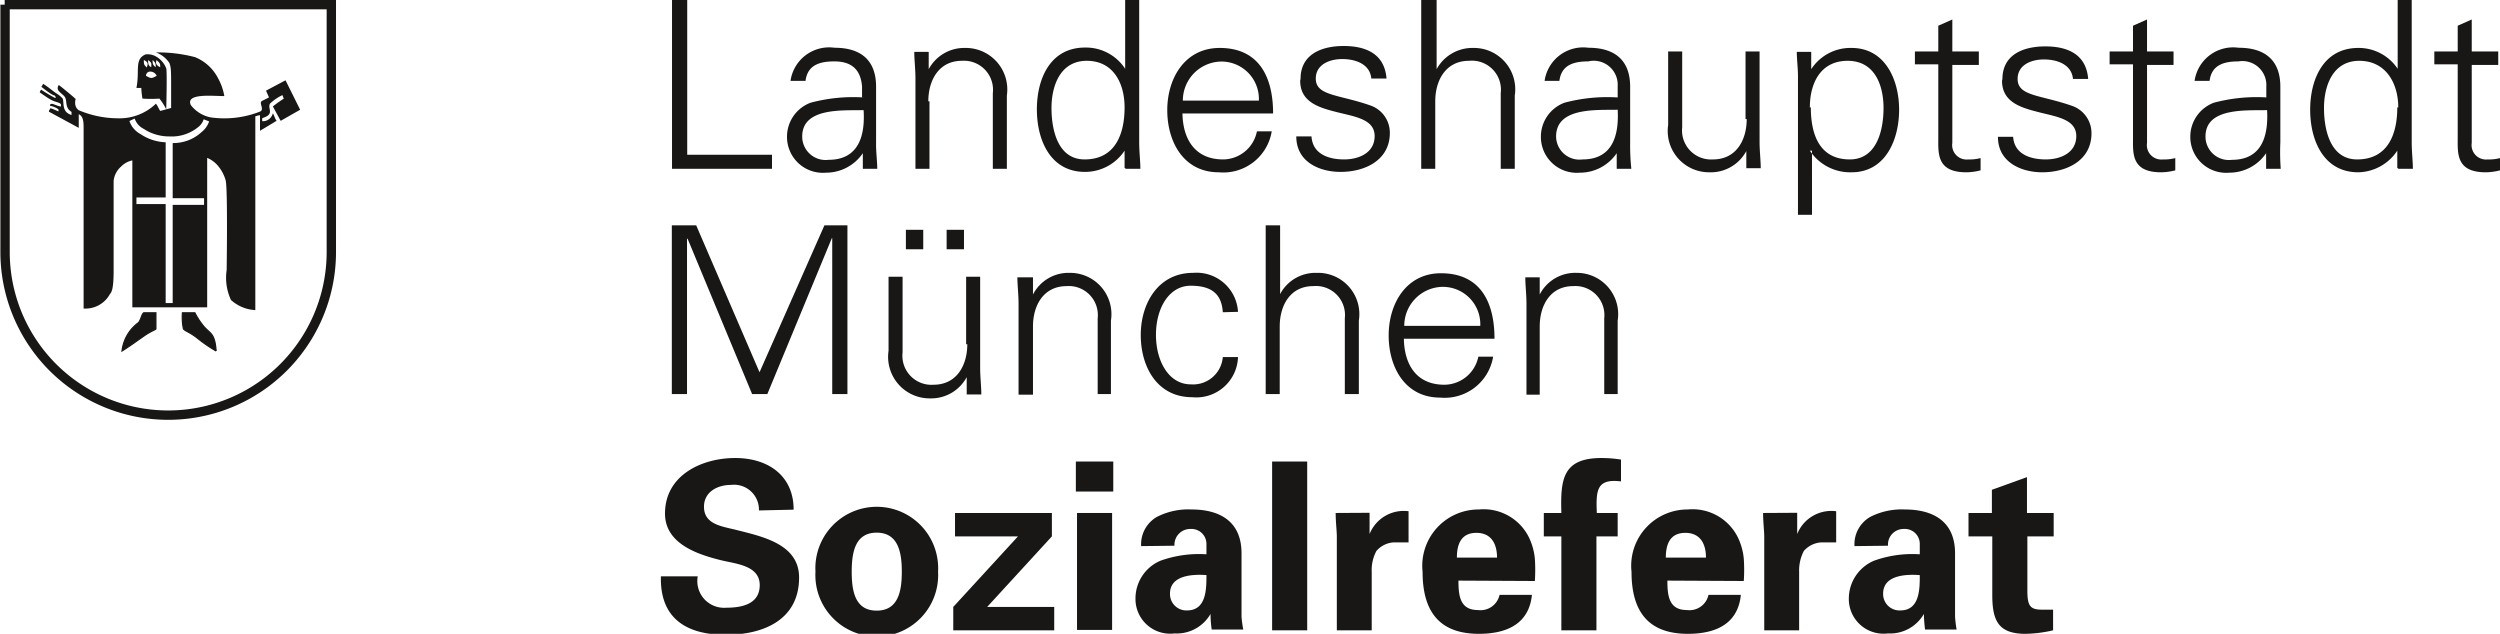
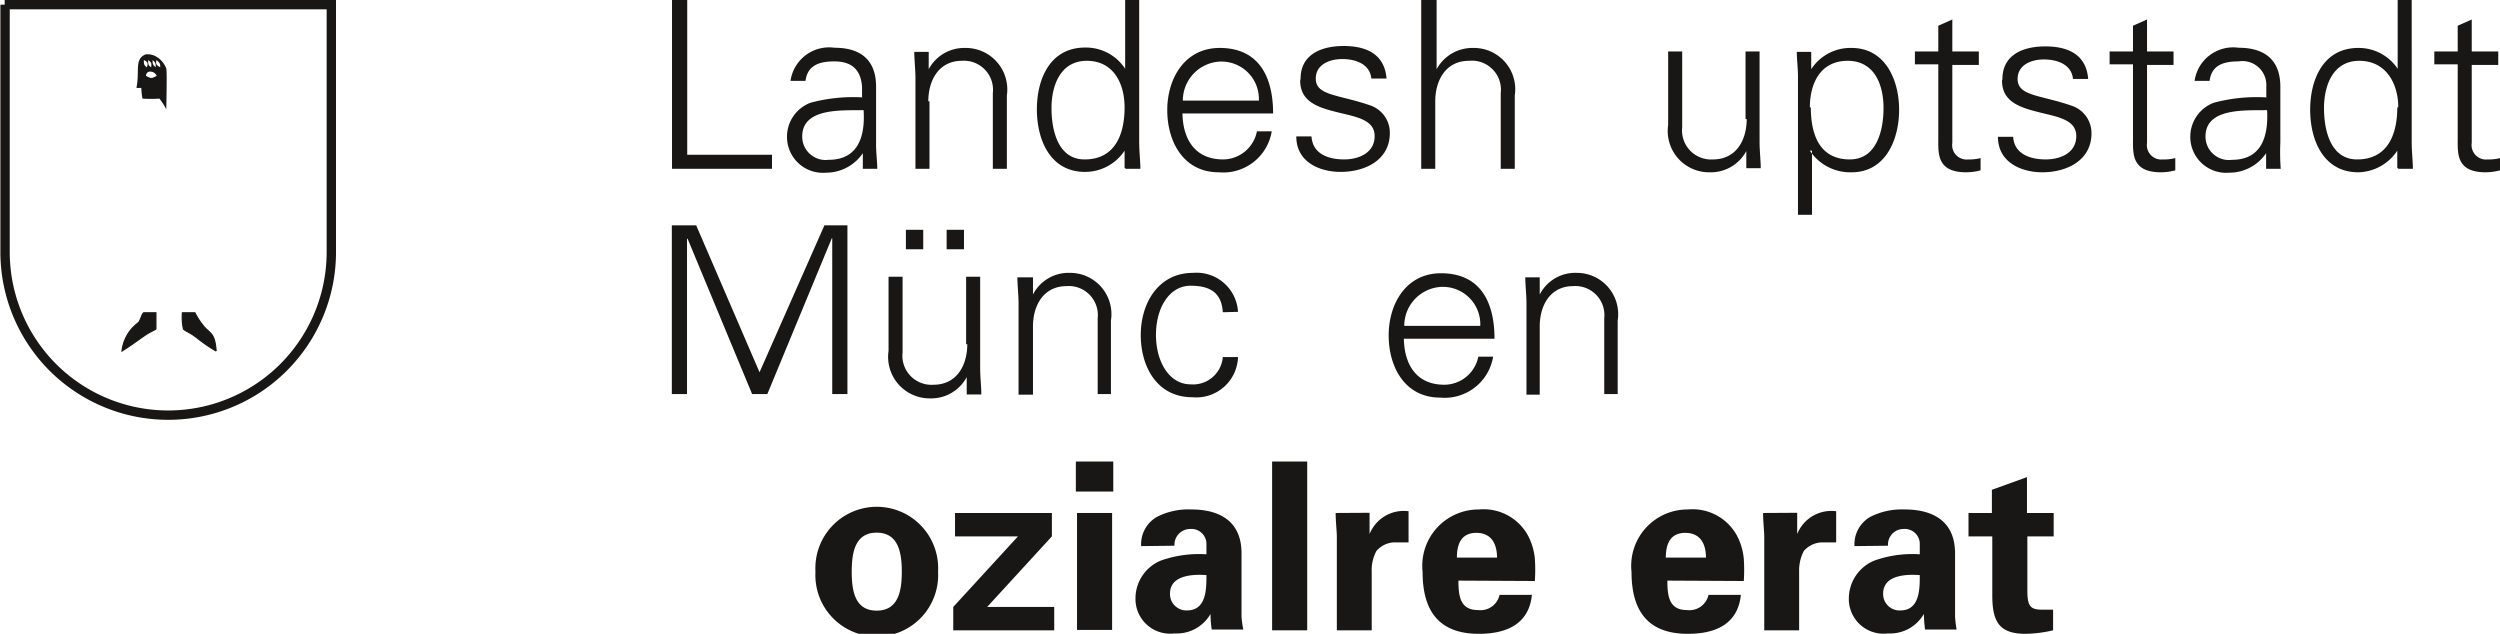
<svg xmlns="http://www.w3.org/2000/svg" viewBox="0 0 128.27 32.52">
  <defs>
    <style>.cls-1,.cls-2,.cls-4{fill:#181716;}.cls-2{fill-rule:evenodd;}.cls-3{fill:none;stroke-miterlimit:3.86;stroke-width:0.48px;}.cls-3,.cls-4{stroke:#181716;}.cls-4{stroke-miterlimit:3.86;stroke-width:0.06px;}</style>
  </defs>
  <g id="Ebene_2" data-name="Ebene 2">
    <g id="Ebene_1-2" data-name="Ebene 1">
-       <path class="cls-1" d="M40.72,26.15c0-1.74-1.3-2.65-3-2.65s-3.6.87-3.6,2.85c0,1.54,1.65,2.09,2.86,2.39.75.19,2,.26,2,1.28s-1,1.16-1.72,1.16a1.37,1.37,0,0,1-1.46-1.61H33.91c-.06,2.18,1.34,3,3.32,3S41,31.78,41,29.63c0-1.74-1.94-2.11-3.26-2.45C37,27,36.12,26.89,36.12,26c0-.76.69-1.12,1.38-1.12a1.28,1.28,0,0,1,1.44,1.31Z" />
      <path class="cls-2" d="M48.13,29.33a3.15,3.15,0,1,0-6.29,0,3.15,3.15,0,1,0,6.29,0Zm-4.43,0c0-1,.18-2,1.28-2s1.29,1,1.29,2-.18,2-1.29,2-1.28-1-1.28-2Z" />
      <polygon class="cls-1" points="54.09 32.34 54.09 31.14 50.65 31.14 53.97 27.52 53.97 26.32 49 26.32 49 27.52 52.23 27.52 48.91 31.14 48.91 32.34 54.09 32.34 54.09 32.34" />
      <path class="cls-2" d="M55.26,26.32v6h1.8v-6Zm-.06-2.64v1.54h1.92V23.68Z" />
      <path class="cls-2" d="M61.9,29.51c0,.71,0,1.81-1,1.81a.84.84,0,0,1-.87-.86c0-1,1.28-1,1.91-.95ZM60.26,28a.81.81,0,0,1,.81-.86.77.77,0,0,1,.83.74v.56a5.85,5.85,0,0,0-2.36.33,2.1,2.1,0,0,0-1.28,1.91,1.78,1.78,0,0,0,2,1.82,2,2,0,0,0,1.85-1h0a5.7,5.7,0,0,0,.06.8h1.62a5.57,5.57,0,0,1-.09-.66V28.39c0-1.81-1.35-2.25-2.56-2.25a3.54,3.54,0,0,0-1.78.38,1.62,1.62,0,0,0-.81,1.5Z" />
      <polygon class="cls-1" points="65.27 23.68 65.27 32.34 67.07 32.34 67.07 23.68 65.27 23.68 65.27 23.68" />
      <path class="cls-1" d="M68.53,26.32c0,.44.06.94.06,1.2v4.82h1.79v-3a2.08,2.08,0,0,1,.24-1.07,1.27,1.27,0,0,1,.87-.44h.78v-1.6a1.89,1.89,0,0,0-2,1.17h0l0-1.09Z" />
      <path class="cls-2" d="M78.75,29.81a8.62,8.62,0,0,0,0-1.15,3.2,3.2,0,0,0-.3-1.08,2.59,2.59,0,0,0-2.57-1.44,2.89,2.89,0,0,0-2.89,3.2c0,2,.83,3.18,2.89,3.18,1.4,0,2.57-.49,2.72-2H76.94a1,1,0,0,1-1.11.78c-.92,0-1-.73-1-1.51Zm-4-1.2c0-.66.2-1.27,1-1.27s1.06.61,1.06,1.27Z" />
-       <path class="cls-1" d="M83.17,23.58a6.48,6.48,0,0,0-1-.08c-2,0-2.11,1.1-2.06,2.82h-.9v1.2h.9v4.82h1.8V27.52H83v-1.2H81.93c-.05-1.19,0-1.77,1.24-1.62V23.58Z" />
      <path class="cls-2" d="M89.47,29.81a8.62,8.62,0,0,0,0-1.15,3.2,3.2,0,0,0-.3-1.08,2.59,2.59,0,0,0-2.57-1.44,2.89,2.89,0,0,0-2.89,3.2c0,2,.83,3.18,2.89,3.18,1.41,0,2.57-.49,2.72-2H87.66a1,1,0,0,1-1.11.78c-.92,0-1-.73-1-1.51Zm-4-1.2c0-.66.2-1.27,1-1.27s1.06.61,1.06,1.27Z" />
      <path class="cls-1" d="M90.46,26.32c0,.44.06.94.06,1.2v4.82h1.79v-3a2.18,2.18,0,0,1,.24-1.07,1.29,1.29,0,0,1,.88-.44h.78v-1.6a1.89,1.89,0,0,0-2,1.17h0l0-1.09Z" />
      <path class="cls-2" d="M98.5,29.51c0,.71,0,1.81-1,1.81a.84.84,0,0,1-.88-.86c0-1,1.28-1,1.91-.95ZM96.87,28a.8.8,0,0,1,.8-.86.77.77,0,0,1,.83.74v.56a5.8,5.8,0,0,0-2.35.33,2.11,2.11,0,0,0-1.29,1.91,1.78,1.78,0,0,0,2,1.82,2,2,0,0,0,1.85-1h0a7.75,7.75,0,0,0,.06.8h1.62a5.94,5.94,0,0,1-.08-.66V28.39c0-1.81-1.36-2.25-2.57-2.25a3.56,3.56,0,0,0-1.78.38,1.62,1.62,0,0,0-.81,1.5Z" />
      <path class="cls-1" d="M101,26.32v1.2h1.22v3c0,1.31.3,2,1.7,2a6.57,6.57,0,0,0,1.42-.18V31.28c-.2,0-.39,0-.58,0-.62,0-.74-.22-.74-1V27.52h1.35v-1.2H104V24.48l-1.8.65v1.19Z" />
      <polygon class="cls-1" points="35.25 20.22 35.25 12.25 35.28 12.25 38.59 20.22 39.37 20.22 42.68 12.22 42.7 12.22 42.7 20.22 43.48 20.22 43.48 11.56 42.3 11.56 38.97 19.1 35.72 11.56 34.47 11.56 34.47 20.22 35.25 20.22 35.25 20.22" />
      <path class="cls-2" d="M49.46,12.79v-1h-.89v1Zm-2.09,0v-1h-.89v1Zm2.26,4.87c0,1.08-.54,2.08-1.73,2.08a1.49,1.49,0,0,1-1.59-1.66V14.2h-.72V18a2.13,2.13,0,0,0,2.13,2.44,2.07,2.07,0,0,0,1.88-1.09l0,0,0,.89h.75c0-.41-.06-.89-.06-1.36V14.2h-.72v3.46Z" />
      <path class="cls-1" d="M53,16.75c0-1.08.54-2.07,1.73-2.07a1.49,1.49,0,0,1,1.59,1.65v3.89H57V16.45A2.12,2.12,0,0,0,54.89,14,2.05,2.05,0,0,0,53,15.11l0,0,0-.88H52.2c0,.4.06.88.06,1.35v4.67H53V16.75Z" />
      <path class="cls-1" d="M63.52,16a2.13,2.13,0,0,0-2.31-2c-1.78,0-2.68,1.56-2.68,3.19s.84,3.19,2.64,3.19a2.14,2.14,0,0,0,2.35-2.06h-.78a1.53,1.53,0,0,1-1.65,1.4c-1.1,0-1.78-1.16-1.78-2.54s.68-2.52,1.78-2.52,1.59.44,1.65,1.36Z" />
-       <path class="cls-1" d="M65.66,11.56h-.72v8.66h.72V16.75c0-1.08.54-2.07,1.72-2.07A1.49,1.49,0,0,1,69,16.33v3.89h.72V16.45A2.12,2.12,0,0,0,67.56,14a2.05,2.05,0,0,0-1.88,1.09h0V11.56Z" />
      <path class="cls-2" d="M76.68,17.38c0-1.89-.73-3.36-2.75-3.36-1.78,0-2.68,1.56-2.68,3.19s.84,3.19,2.64,3.19a2.52,2.52,0,0,0,2.72-2.1h-.76a1.79,1.79,0,0,1-1.74,1.44c-1.47,0-2.06-1.08-2.08-2.36Zm-4.63-.66a2,2,0,0,1,1.9-2,1.92,1.92,0,0,1,2,2Z" />
      <path class="cls-1" d="M79,16.75c0-1.08.54-2.07,1.72-2.07a1.49,1.49,0,0,1,1.59,1.65v3.89H83V16.45A2.12,2.12,0,0,0,80.9,14,2.05,2.05,0,0,0,79,15.11l0,0,0-.88h-.74c0,.4.06.88.06,1.35v4.67H79V16.75Z" />
      <polygon class="cls-1" points="39.61 8.66 39.61 7.94 35.26 7.94 35.26 0 34.48 0 34.48 8.66 39.61 8.66 39.61 8.66" />
      <path class="cls-2" d="M41.16,7c0-1.51,2.13-1.32,3.15-1.35.08,1.26-.22,2.55-1.8,2.55A1.2,1.2,0,0,1,41.16,7Zm3.15-2a8.48,8.48,0,0,0-2.72.27A1.86,1.86,0,0,0,40.38,7a1.84,1.84,0,0,0,2,1.86,2.28,2.28,0,0,0,1.89-1l0-.08h0l0,.88h.74c0-.4-.07-.88-.06-1.35V4.45c0-1.38-.8-2-2.13-2a2,2,0,0,0-2.26,1.7h.77c.1-.81.72-1,1.48-1s1.35.31,1.42,1.3V5Z" />
      <path class="cls-1" d="M47.63,5.2c0-1.08.54-2.08,1.72-2.08a1.49,1.49,0,0,1,1.59,1.66V8.66h.72V4.9a2.13,2.13,0,0,0-2.13-2.44,2.07,2.07,0,0,0-1.88,1.09l0,0,0-.89h-.74c0,.41.06.89.06,1.36V8.66h.72V5.2Z" />
      <path class="cls-2" d="M57.7,5.51c0,1.37-.48,2.67-2.05,2.67-1.38,0-1.7-1.52-1.7-2.64s.44-2.42,1.81-2.42S57.7,4.28,57.7,5.51Zm.06,3.15h.75c0-.4-.06-.88-.06-1.35V0h-.72V3.53l0,0a2.4,2.4,0,0,0-2.06-1.09c-1.79,0-2.47,1.61-2.47,3.17s.68,3.21,2.47,3.21A2.43,2.43,0,0,0,57.7,7.73l0,0,0,.88Z" />
      <path class="cls-2" d="M65.32,5.82c0-1.88-.73-3.36-2.74-3.36-1.79,0-2.69,1.56-2.69,3.19s.84,3.19,2.64,3.19a2.52,2.52,0,0,0,2.72-2.1h-.76a1.78,1.78,0,0,1-1.73,1.44c-1.48,0-2.07-1.08-2.09-2.36Zm-4.63-.66a2,2,0,0,1,1.9-2,1.92,1.92,0,0,1,2,2Z" />
      <path class="cls-1" d="M66.71,4.14c0,1.12,1,1.39,1.91,1.62s1.91.36,1.91,1.22-.8,1.2-1.57,1.2S67.35,7.92,67.29,7h-.78c0,1.33,1.22,1.82,2.27,1.82,1.27,0,2.53-.61,2.53-2a1.48,1.48,0,0,0-1-1.41c-1.63-.57-2.8-.49-2.8-1.38,0-.71.69-1,1.36-1s1.42.25,1.49,1h.78c-.1-1.27-1.06-1.67-2.2-1.67s-2.21.43-2.21,1.68Z" />
      <path class="cls-1" d="M73.64,0h-.72V8.66h.72V5.2c0-1.08.54-2.08,1.73-2.08A1.49,1.49,0,0,1,77,4.78V8.66h.72V4.9a2.12,2.12,0,0,0-2.12-2.44,2.09,2.09,0,0,0-1.89,1.09h0V0Z" />
-       <path class="cls-2" d="M79.84,7C79.84,5.47,82,5.66,83,5.63c.07,1.26-.23,2.55-1.8,2.55A1.2,1.2,0,0,1,79.84,7ZM83,5a8.54,8.54,0,0,0-2.73.27A1.86,1.86,0,0,0,79.06,7a1.84,1.84,0,0,0,2,1.86,2.28,2.28,0,0,0,1.89-1l0-.08h0l0,.88h.75a11.47,11.47,0,0,1-.06-1.35V4.45c0-1.38-.81-2-2.14-2a2,2,0,0,0-2.25,1.7h.76c.1-.81.72-1,1.48-1A1.23,1.23,0,0,1,83,4.42V5Z" />
      <path class="cls-1" d="M89.62,6.11c0,1.08-.54,2.07-1.73,2.07a1.49,1.49,0,0,1-1.58-1.65V2.64h-.72V6.41a2.12,2.12,0,0,0,2.12,2.43A2.07,2.07,0,0,0,89.6,7.75l0,0,0,.88h.74c0-.4-.06-.88-.06-1.35V2.64h-.72V6.11Z" />
      <path class="cls-2" d="M92.86,5.51c0-1.23.54-2.39,1.94-2.39s1.84,1.27,1.84,2.42-.35,2.64-1.73,2.64c-1.57,0-2-1.3-2-2.67Zm0,2.22h0A2.48,2.48,0,0,0,95,8.84c1.76,0,2.44-1.7,2.44-3.21S96.74,2.46,95,2.46a2.4,2.4,0,0,0-2.07,1.09l0,0,0-.89h-.74c0,.41.07.89.06,1.36v7h.72V7.73Z" />
      <path class="cls-1" d="M99.45,7.06c0,.81-.09,1.78,1.44,1.78a3,3,0,0,0,.73-.1V8.11a2.14,2.14,0,0,1-.63.07.74.74,0,0,1-.82-.85v-4h1.36V2.64h-1.36V1l-.72.32V2.64h-1.2V3.3h1.2V7.06Z" />
      <path class="cls-1" d="M102.72,4.14c0,1.12,1,1.39,1.9,1.62s1.91.36,1.91,1.22-.8,1.2-1.57,1.2-1.61-.26-1.67-1.16h-.78c0,1.33,1.23,1.82,2.27,1.82,1.27,0,2.53-.61,2.53-2a1.48,1.48,0,0,0-1-1.41c-1.63-.57-2.79-.49-2.79-1.38,0-.71.68-1,1.35-1s1.42.25,1.49,1h.78c-.1-1.27-1.06-1.67-2.2-1.67s-2.2.43-2.2,1.68Z" />
      <path class="cls-1" d="M109.44,7.06c0,.81-.09,1.78,1.44,1.78a3,3,0,0,0,.73-.1V8.11a2.14,2.14,0,0,1-.63.07.74.74,0,0,1-.82-.85v-4h1.36V2.64h-1.36V1l-.72.32V2.64h-1.2V3.3h1.2V7.06Z" />
      <path class="cls-2" d="M113.16,7c0-1.51,2.14-1.32,3.16-1.35.07,1.26-.23,2.55-1.8,2.55A1.2,1.2,0,0,1,113.16,7Zm3.16-2a8.54,8.54,0,0,0-2.73.27A1.86,1.86,0,0,0,112.38,7a1.84,1.84,0,0,0,2,1.86,2.28,2.28,0,0,0,1.89-1l0-.08h0l0,.88h.75A11.47,11.47,0,0,1,117,7.31V4.45c0-1.38-.81-2-2.14-2a2,2,0,0,0-2.26,1.7h.77c.1-.81.72-1,1.48-1a1.23,1.23,0,0,1,1.43,1.3V5Z" />
      <path class="cls-2" d="M123,5.51c0,1.37-.48,2.67-2.06,2.67-1.38,0-1.7-1.52-1.7-2.64s.44-2.42,1.81-2.42,2,1.16,2,2.39Zm.06,3.15h.74c0-.4-.06-.88-.06-1.35V0h-.72V3.53l0,0A2.4,2.4,0,0,0,121,2.46c-1.79,0-2.47,1.61-2.47,3.17s.68,3.21,2.47,3.21A2.46,2.46,0,0,0,123,7.73l0,0,0,.88Z" />
      <path class="cls-1" d="M126.1,7.06c0,.81-.09,1.78,1.44,1.78a3,3,0,0,0,.73-.1V8.11a2.14,2.14,0,0,1-.63.07.74.74,0,0,1-.82-.85v-4h1.36V2.64h-1.36V1l-.72.32V2.64h-1.2V3.3h1.2V7.06Z" />
      <path class="cls-3" d="M.24.24H17V12.93a8.37,8.37,0,0,1-16.74,0V.24Z" />
-       <path class="cls-1" d="M8.86,7.34a2.14,2.14,0,0,0,1.49-.57,1.19,1.19,0,0,0,.38-.54l-.28-.11a.8.8,0,0,1-.28.4A2.14,2.14,0,0,1,8.69,7a2.38,2.38,0,0,1-1.32-.39.92.92,0,0,1-.46-.53l-.27.13a1.2,1.2,0,0,0,.57.67,2.46,2.46,0,0,0,1.29.42v2.83H7v.34H8.5v5.08h.36V10.51h1.61v-.34H8.86V7.34ZM8,2.69a7.5,7.5,0,0,1,2,.24A2.28,2.28,0,0,1,11.18,4a2.9,2.9,0,0,1,.33.93c-.61,0-2-.16-1.72.46a1.71,1.71,0,0,0,1,.63,5,5,0,0,0,2.54-.29c.27-.11-.07-.44.11-.55L13.8,5c-.05-.13-.1-.22-.15-.35l1-.53.75,1.51-1,.57L14,5.46c.21-.16.2-.16.56-.4l-.07-.18a2.45,2.45,0,0,0-.64.44c-.07.15,0,.23,0,.41s-.18.26-.39.33a.38.38,0,0,0,0,.16A.53.53,0,0,0,14,5.81c.1.18.09.24.19.39l-.85.51v-.8a1.05,1.05,0,0,0-.24.06v9.94a2,2,0,0,1-1.25-.52,2.7,2.7,0,0,1-.22-1.54c0-.08.06-4.11-.05-4.59a2,2,0,0,0-.37-.72,1.47,1.47,0,0,0-.58-.44v7.67H6.79V8.23a1.11,1.11,0,0,0-.57.31,1.13,1.13,0,0,0-.39.74s0,3.64,0,4.59-.1,1.12-.19,1.22a1.43,1.43,0,0,1-1.35.74c0-3.43,0-8.5,0-9.2,0-.34,0-.66-.25-.77,0,.24,0,.41,0,.7L2.51,5.73c0-.09.05-.1.08-.18A3.86,3.86,0,0,1,3,5.72l0-.11a1,1,0,0,0-.43-.18c0-.08,0-.08.07-.1s.25.09.48.14a.25.25,0,0,0,0-.13c-.09-.09-.25-.1-.42-.18s-.35-.2-.66-.42a.37.37,0,0,1,.07-.14c.08.06.49.31.66.4s.06-.11,0-.11-.33-.18-.65-.44a.46.46,0,0,0,.09-.15c.25.15.42.31.68.49a1.4,1.4,0,0,1,.32.26c.1.18-.08.69.46.85V5.74c-.36-.22-.21-.56-.34-.76s-.52-.33-.31-.62c.23.18.86.7.86.72s-.12.39.17.58a5.2,5.2,0,0,0,2,.41A2.69,2.69,0,0,0,8,5.32c.09.1.18.35.23.37l.55-.15s0-.54,0-1.07c0-.84,0-1-.09-1.24A1.4,1.4,0,0,0,8,2.69Z" />
      <path class="cls-4" d="M7.35,16.05H8v.82c0,.05-.21.09-.6.36s-.68.49-1.14.78a2.09,2.09,0,0,1,.85-1.46c.12-.15.17-.46.27-.5Z" />
      <path class="cls-4" d="M9.33,16.05H10a3.78,3.78,0,0,0,.46.7c.34.39.56.33.63,1.26a7.4,7.4,0,0,1-1-.69c-.41-.31-.6-.33-.68-.45a2.9,2.9,0,0,1-.05-.82Z" />
      <path class="cls-2" d="M7.49,3.89v0c.27.15.29.14.55,0a.36.36,0,0,0-.4-.21.22.22,0,0,0-.15.21Zm-.11-.81c0,.22,0,.24.15.38.06-.16.1-.27-.15-.38Zm.22,0c0,.19,0,.28.16.37,0-.18.06-.21-.16-.37Zm.23,0c0,.18,0,.25.16.37,0-.18,0-.23-.16-.37Zm.2,0c-.06.2,0,.27.19.37,0-.19,0-.2-.19-.37Zm-.55-.29a.87.87,0,0,1,.51.1,1.2,1.2,0,0,1,.54.62c.05.15,0,2.1,0,2.1l0,0a3,3,0,0,0-.35-.55,6.92,6.92,0,0,1-.87,0,3.84,3.84,0,0,1-.06-.55L7,4.51c.18-.89-.12-1.47.47-1.72Z" />
    </g>
  </g>
</svg>